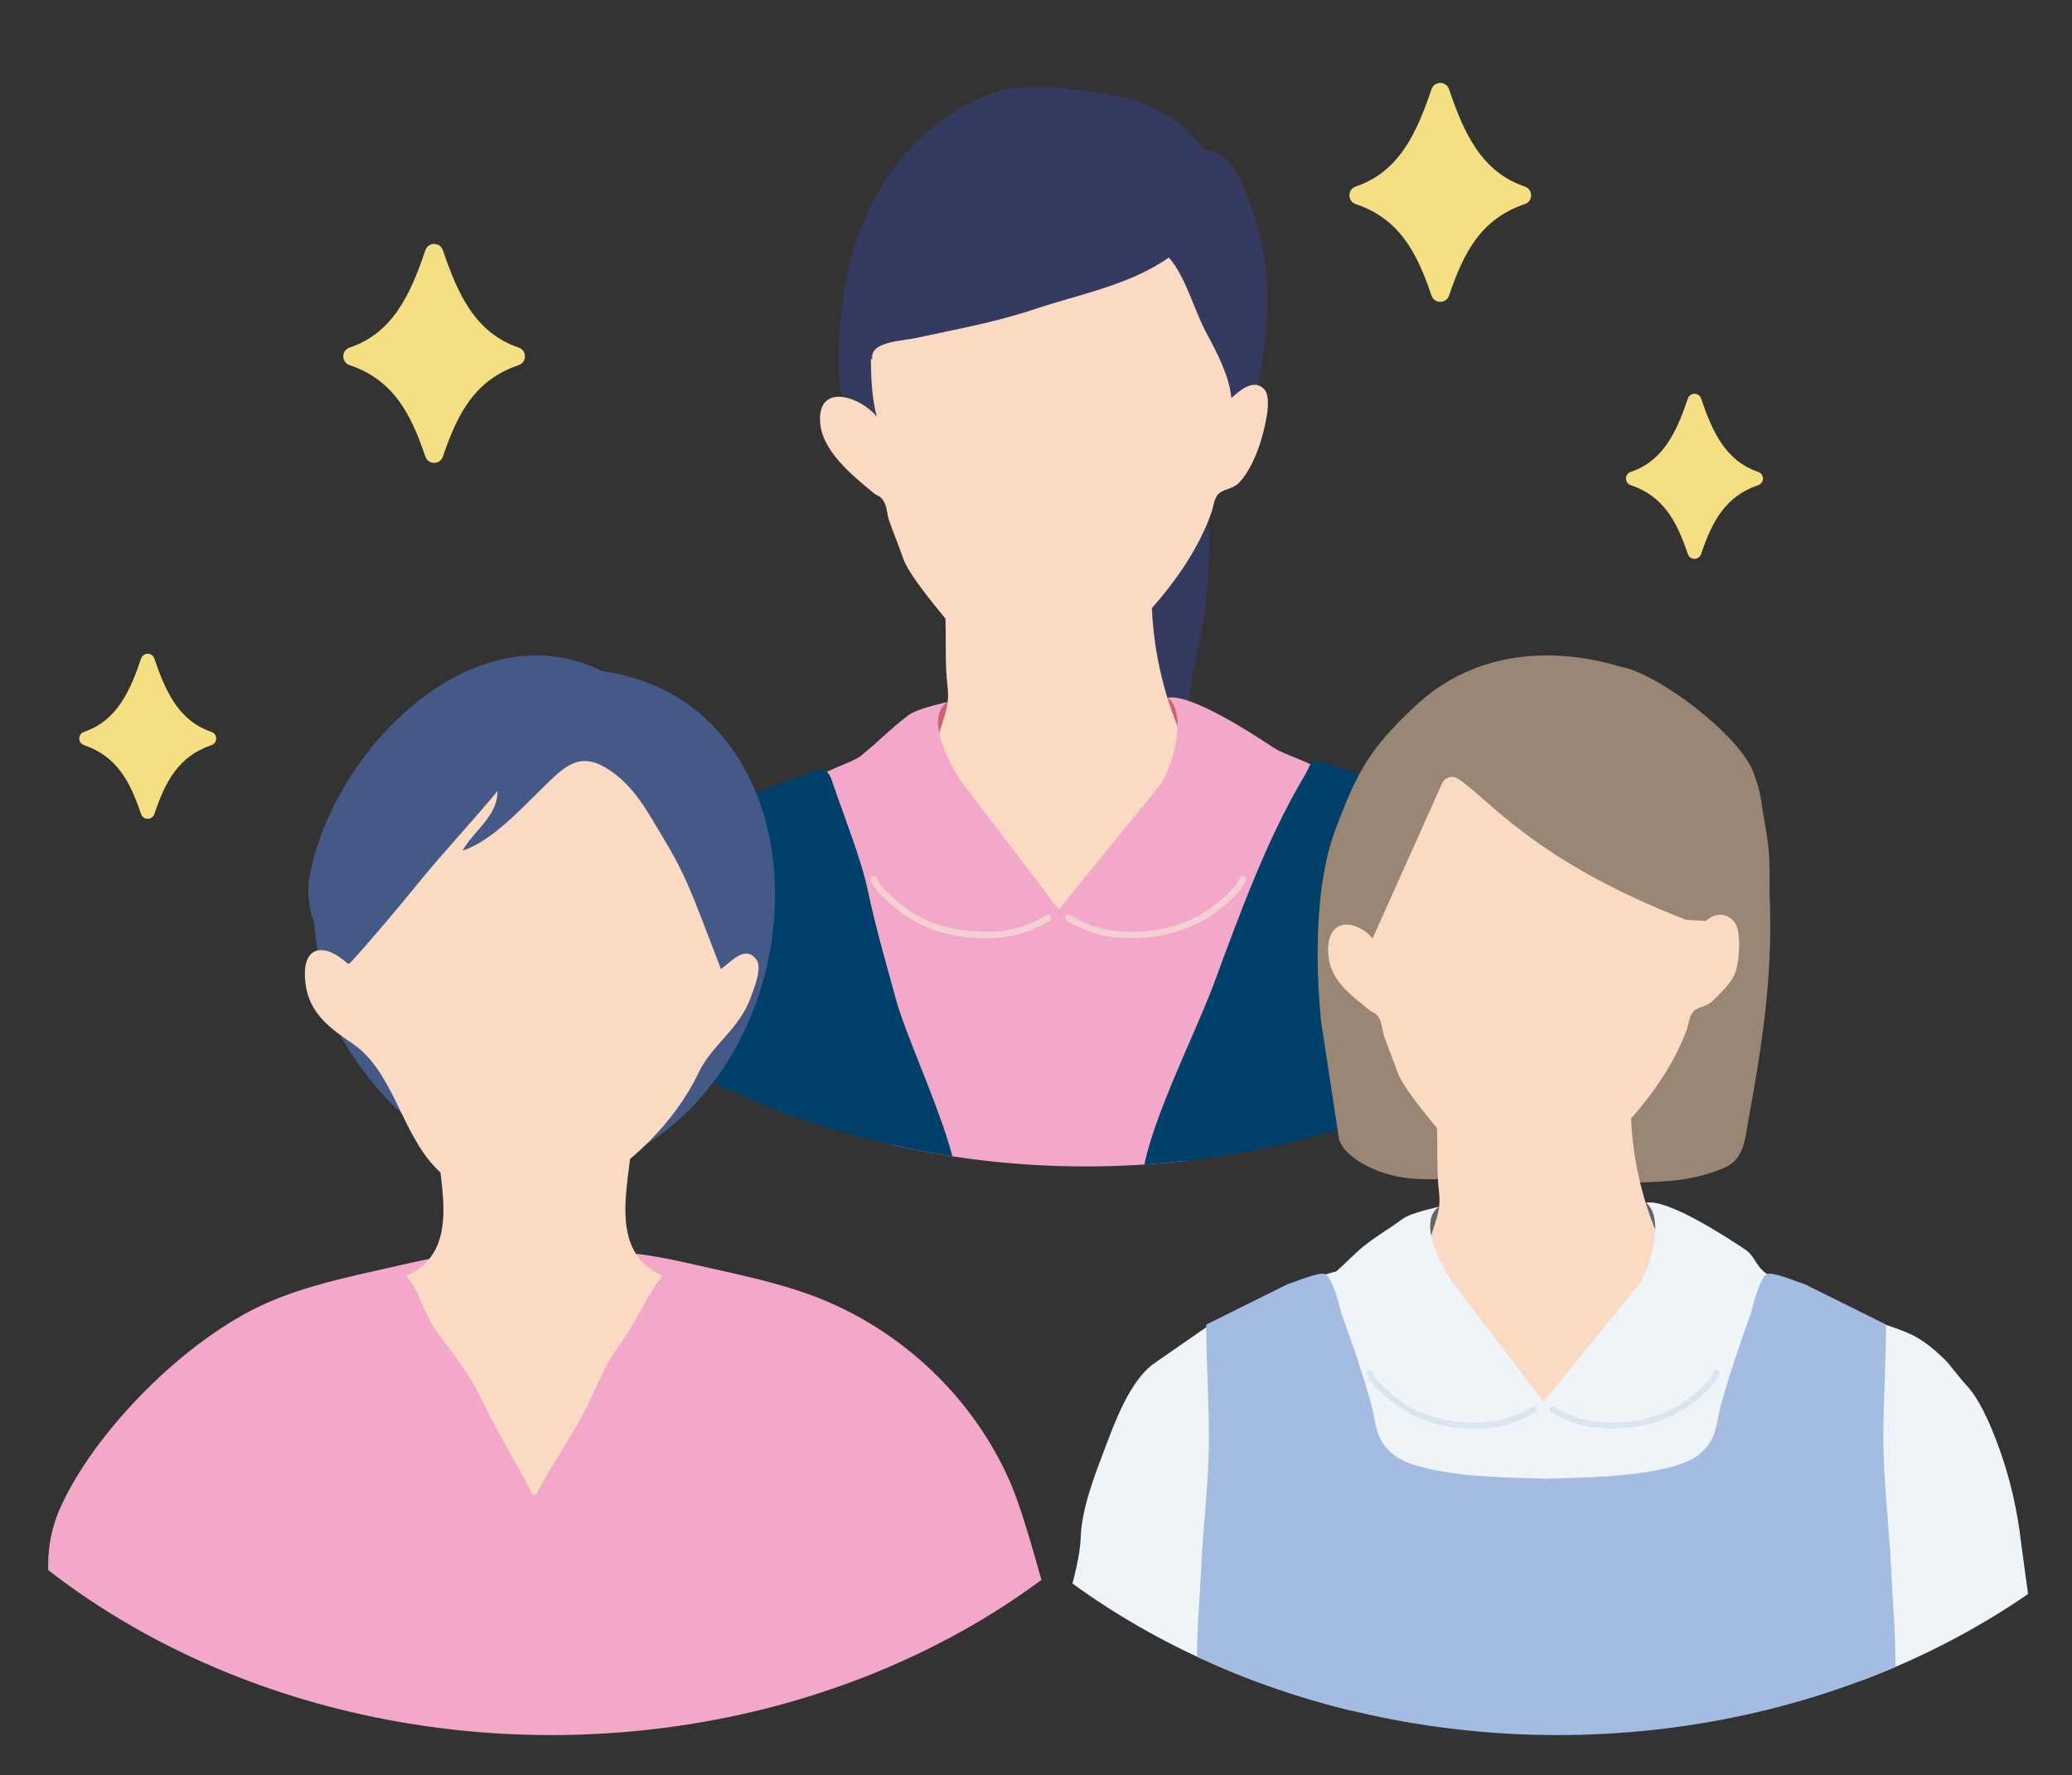
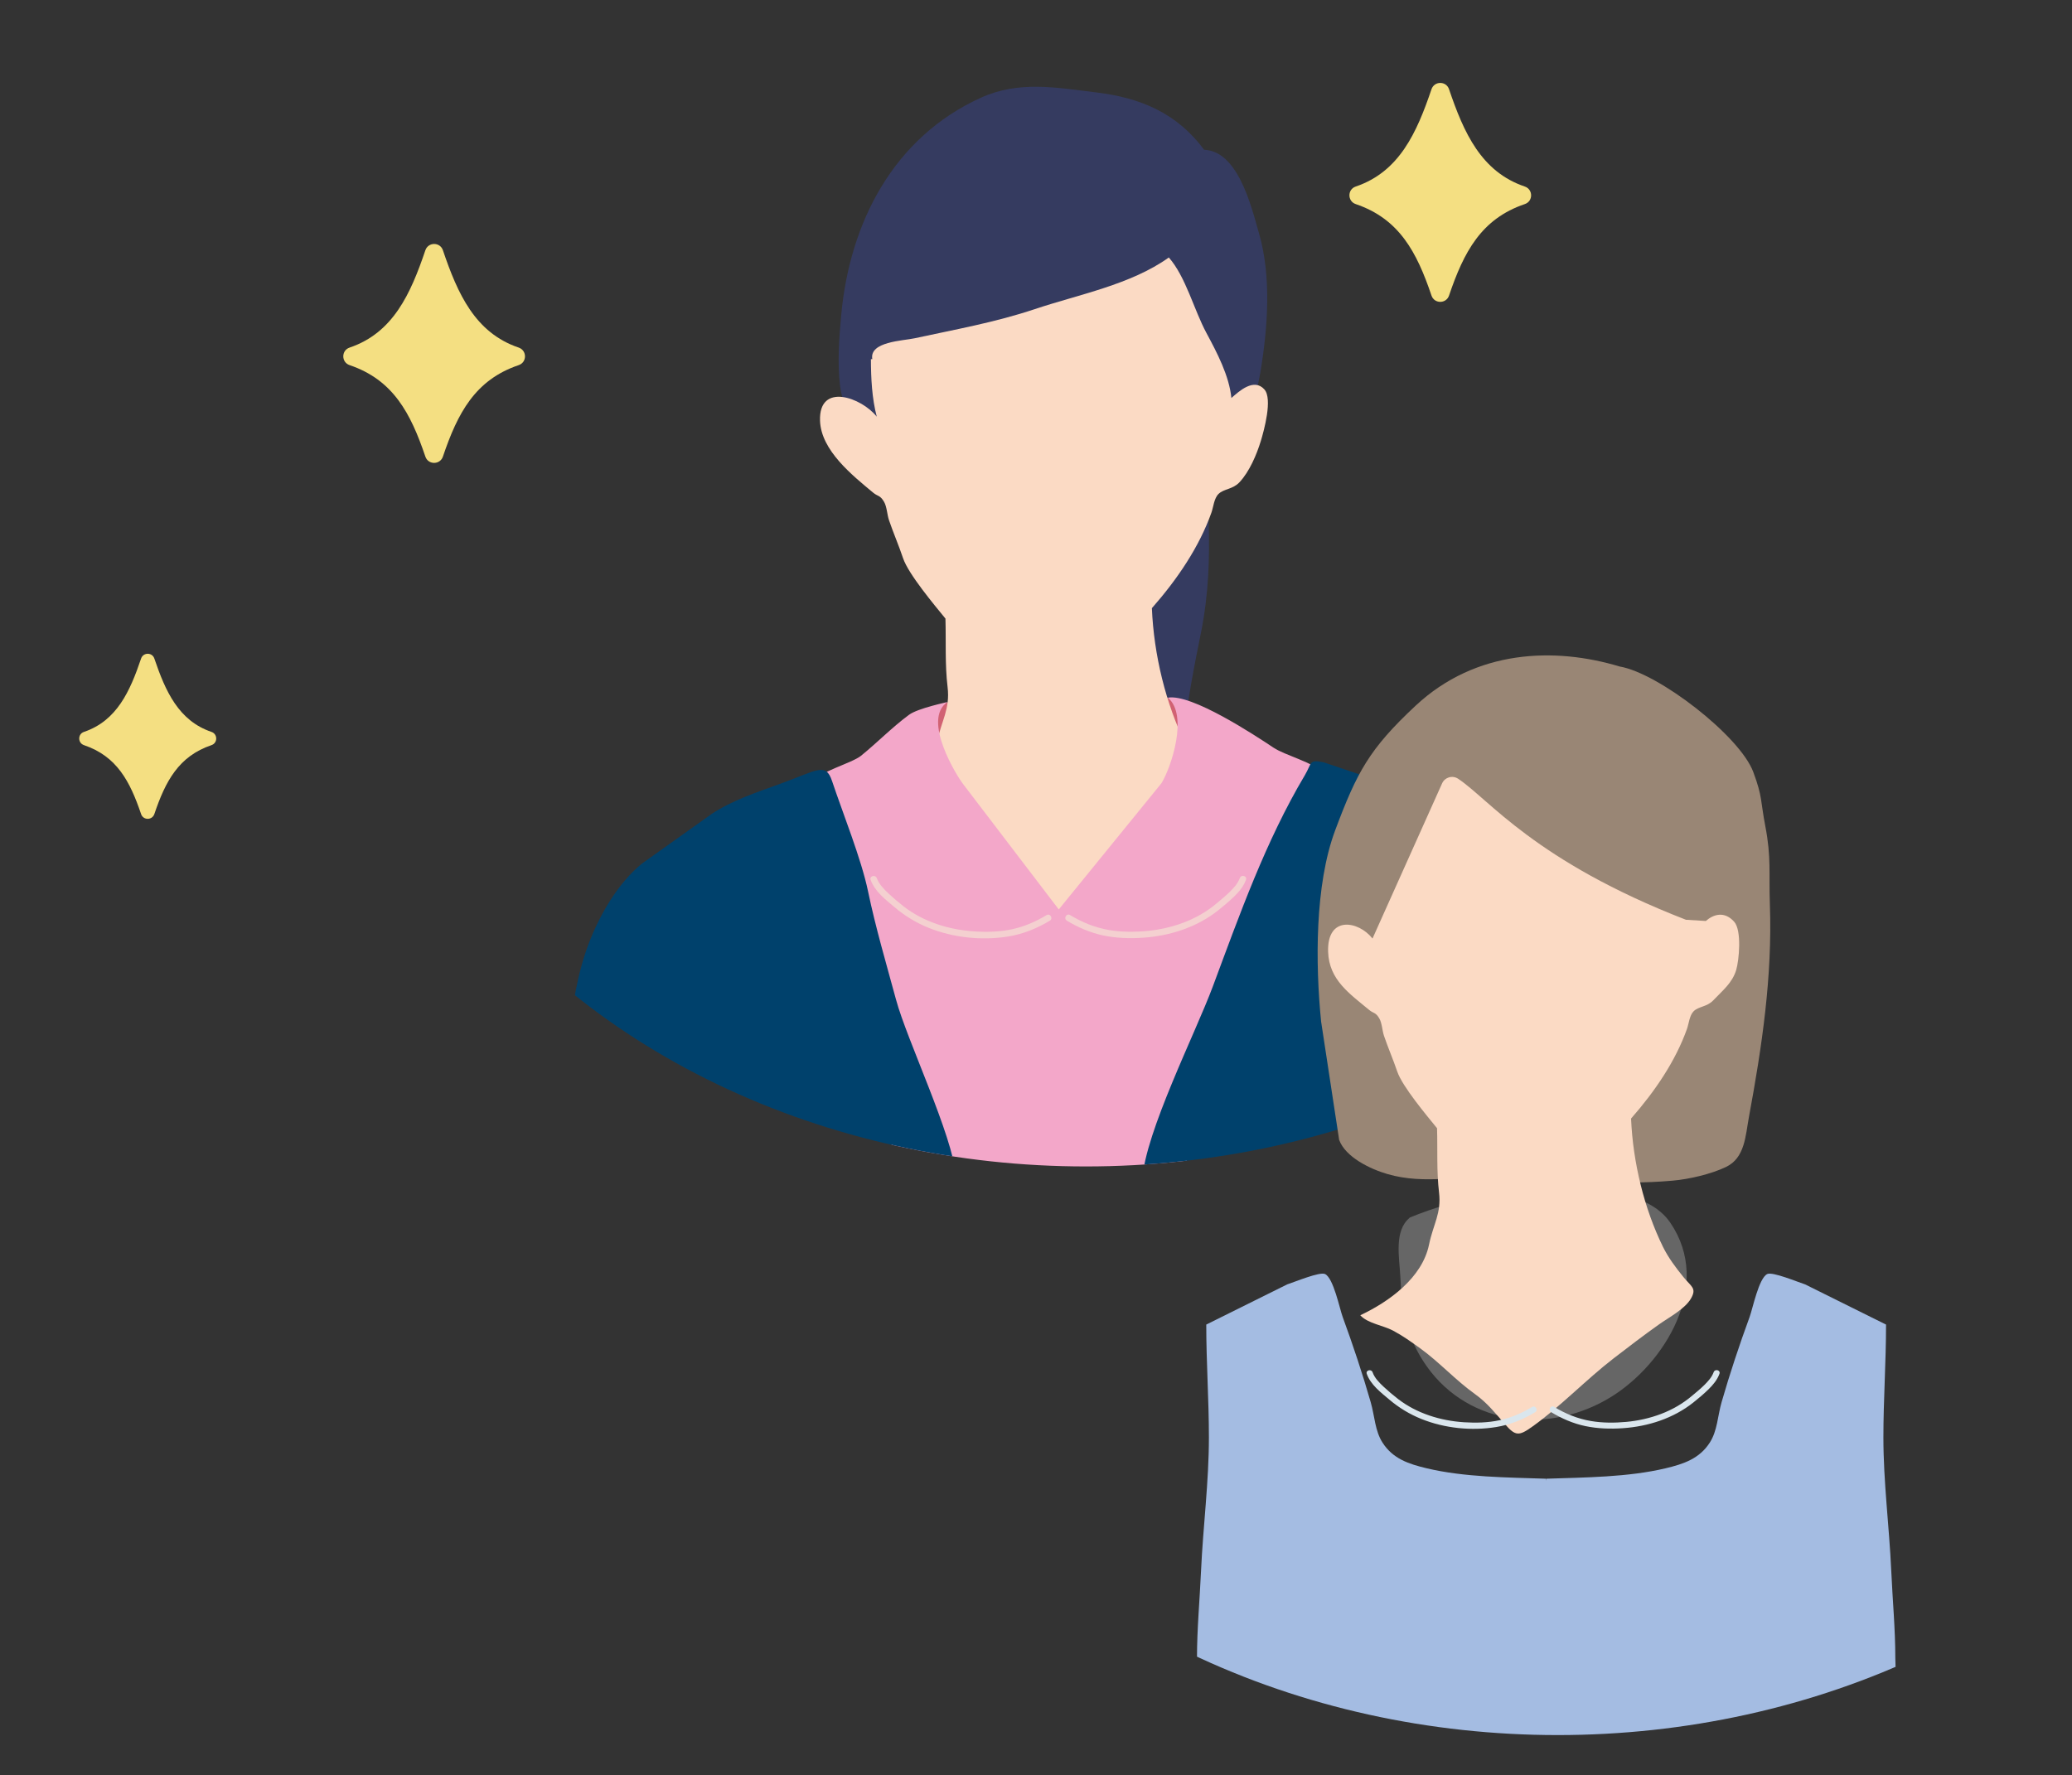
<svg xmlns="http://www.w3.org/2000/svg" id="_レイヤー_1" viewBox="0 0 447.03 383.02">
  <rect x="0" y="0" width="447.03" height="383.02" fill="#333333" stroke="none" />
  <defs>
    <style>.cls-1{fill:#a4bce2;}.cls-2{fill:#455986;}.cls-3{fill:#f4d0d0;}.cls-4{fill:#dae6ed;}.cls-5{fill:#eef4f8;}.cls-6{fill:#00416c;}.cls-7{fill:none;}.cls-8{fill:#353b60;}.cls-9{fill:#d16273;}.cls-10{fill:#998675;}.cls-11{clip-path:url(#clippath-1);}.cls-12{fill:#fbdac4;}.cls-13{fill:#666;}.cls-14{clip-path:url(#clippath-2);}.cls-15{fill:#f3a7c9;}.cls-16{clip-path:url(#clippath);}.cls-17{fill:#f4df82;}</style>
    <clipPath id="clippath">
      <ellipse class="cls-7" cx="234.28" cy="119.57" rx="158.94" ry="132.13" />
    </clipPath>
    <clipPath id="clippath-1">
      <ellipse class="cls-7" cx="336.06" cy="242.27" rx="158.94" ry="132.13" />
    </clipPath>
    <clipPath id="clippath-2">
-       <ellipse class="cls-7" cx="118.94" cy="242.27" rx="158.94" ry="132.13" />
-     </clipPath>
+       </clipPath>
  </defs>
  <g class="cls-16">
    <path class="cls-8" d="M259.84,89.69c.21,16.08,2.54,30.3-.69,46.62-2.43,12.28-8.31,38.67.84,46.67-9.68-19.97-29.35-29.51-27.63-55.37.94-14.12,8.59-28.9,17.43-39.75l10.06,1.83Z" />
    <path class="cls-9" d="M197.65,154.01c11.46-4.72,22.86-6.4,35.1-6.4,7.88,0,19.8.29,24.76,7.56,9.88,14.49-1.42,32.44-13.48,39.95-13.93,8.68-32.55,6.92-42.4-6.93-4.71-6.62-5.72-13.02-6.11-20.91-.2-4.04-1.47-10.26,2.16-13.22.69.04-.08.23-.02.57v-.61Z" />
    <path class="cls-8" d="M259.84,32.38c-5.91-7.97-13.72-11.27-23.28-12.43-8.73-1.06-16.71-2.59-24.94,1.14-18.86,8.56-28.29,26.94-30.13,46.88-.45,4.88-.85,10.4-.25,15.28.76,6.17,4.89,11.84,8.7,16.55,10.72,13.24,24.86,17.9,41.67,16.1,8.56-.91,19.28-5.39,26.37-10.37,7.94-5.58,12.4-15.85,13.97-25.34,1.59-9.63,2.38-20.49-.32-29.84-1.69-5.86-4.74-19.02-13.02-17.98" />
    <path class="cls-12" d="M272.81,84.05c-2.29-2.57-5.45.35-7.14,1.83-.48-4.81-3.1-9.78-5.38-14.02-2.7-5.01-4.46-12.14-8.12-16.3-8.16,5.86-19.53,8-28.91,11.14-8.6,2.88-17.22,4.4-25.91,6.29-2.58.56-9.83.72-9.15,4.51h-.3c.01,4.13.22,8.45,1.26,12.41-3.25-4.12-12.52-7.5-12.24.87.22,6.45,7.02,11.82,11.44,15.51,1.05.88,1.5.5,2.37,1.99.62,1.06.66,2.77,1.07,3.97.93,2.72,2.11,5.44,3.04,8.21,1.16,3.44,6.78,10.12,9.14,13.02.15,5.05-.13,9.8.46,14.77.57,4.79-1.33,7.25-2.3,11.95-1.57,7.62-9.12,13.07-15.78,16.22,1.64,1.87,5.27,2.33,7.49,3.51,2.23,1.18,4.19,2.59,6.22,4.06,4.46,3.22,8.14,7.35,12.67,10.57,2.71,1.93,4.64,4.38,6.82,6.86,2.38,2.71,3.16,2.79,6.2.63,6.63-4.72,12.35-10.79,18.79-15.76,3.44-2.65,6.86-5.26,10.38-7.77,2.19-1.56,5.94-3.53,7.33-5.93,1.4-2.42.08-2.74-1.75-4.99-1.74-2.13-3.44-4.41-4.67-6.91-4.33-8.84-6.9-19.38-7.32-29.46,5.51-6.25,10.21-13.22,12.84-20.6.43-1.2.56-3.1,1.54-4.05,1.15-1.12,3.06-.97,4.5-2.5,2.16-2.29,3.73-5.99,4.64-8.98.65-2.16,2.56-9.04.76-11.05Z" />
    <path class="cls-15" d="M250.58,169.01c2.18-3.55,5.83-14.79,1.38-18.46,5.08-.92,18.76,8.09,22.81,10.79,2.48,1.66,8.82,3.24,10.42,5.36s-3.21,8.62-4.26,11.33c-6.8,17.53-16.48,33.28-21.17,51.65-1.09,4.26-1.78,8.34-2.45,12.68-.36,2.34-.15,6-1.3,8.1-2.05,3.76-10.91,2.45-14.73,2.63-6.97.33-14.07-1.23-21.11-1.24-5.6,0-11.19.03-16.77.3-1.8.09-8.11,2.12-9.44,1.25-2.08-1.36-1.6-10.88-1.79-13.44-.47-6.22-.74-12.68-1.91-18.82-1.09-5.71-3.11-11.26-3.9-17.02-1.26-9.09-1.95-17-5.7-25.49-.91-2.07-5.41-7.9-4.69-10.23.55-1.78,7.84-3.74,9.78-5.31,3.47-2.81,6.74-6.17,10.37-8.85,1.94-1.43,8.22-2.71,8.31-2.77-5.7,3.83,2.29,16.34,3.23,17.54l20.77,27.23,22.15-27.23Z" />
    <path class="cls-6" d="M153.52,175.64c4.59-2.99,9.53-4.6,14.65-6.45,8.12-2.94,9.97-4.79,11.35-.64,2.29,6.86,6.31,16.8,7.76,23.79,1.63,7.83,3.94,15.62,6.03,23.34,2.38,8.82,12.21,29.22,12.98,38.25.42,4.89-8.26-2.5-10.85,1.87-3.11,5.26-10.62,10.69-16.38,11.92l-54.56-14.63c-2.53-8.91-1.85-19.59-1.52-28.83.23-6.54,1.69-14.48,4.02-20.62,2.36-6.21,6.3-13.06,11.52-17.31l15-10.68Z" />
    <path class="cls-6" d="M285.66,164.52c-3.33-.71-2.54.05-4.15,2.77-8.45,14.21-14.07,30.07-19.84,45.56-3.84,10.3-14.53,31.35-15.23,41.66-.29,4.25,6.17-4.68,8.64-1.18,4.13,5.84,10.46,2.94,16.03,5.67l73.16-1.22c2.39-5.92,1.52-12.72,1.52-18.94,0-5.21.16-10.16-.84-15.26-1.61-8.23-5.52-14.57-8.63-22.21-2.58-6.36-4.98-11.09-9.93-16.03-.76-.76-1.54-1.53-2.35-2.3-5.91-5.66-13-9.95-20.76-12.57l-17.63-5.95Z" />
    <path class="cls-3" d="M225.8,197.46c-2.32,1.41-4.81,2.49-7.47,3.06-2.67.57-5.44.64-8.15.46-5.42-.35-10.9-2.04-15.23-5.4-1.1-.86-2.18-1.78-3.2-2.73s-2.09-2.03-2.58-3.36c-.3-.83-1.64-.47-1.33.37.91,2.51,3.19,4.24,5.16,5.9,2.23,1.88,4.67,3.37,7.38,4.46,5.34,2.14,11.51,2.77,17.18,1.85,3.19-.52,6.19-1.74,8.95-3.41.76-.46.07-1.66-.7-1.2h0Z" />
    <path class="cls-3" d="M230.15,198.65c2.44,1.48,5.09,2.62,7.89,3.21,2.83.59,5.75.68,8.62.48,5.81-.4,11.58-2.26,16.17-5.91,1.18-.94,2.36-1.93,3.45-2.99s2.03-2.19,2.54-3.6c.3-.84-1.03-1.2-1.33-.37-.42,1.17-1.31,2.13-2.18,2.99s-1.85,1.65-2.8,2.45c-2.11,1.79-4.54,3.18-7.12,4.16-2.55.96-5.24,1.57-7.96,1.82-2.69.25-5.46.25-8.13-.2-3.02-.52-5.83-1.66-8.44-3.24-.76-.46-1.46.73-.7,1.2h0Z" />
  </g>
  <g class="cls-11">
    <path class="cls-10" d="M285.02,220.37c-1.23-12.36-1.37-29.41,3.04-41.2,4.7-12.56,7.34-17.54,17.35-26.89,13.01-12.14,30-12.69,44.02-8.46,8.41,1.42,25.95,14.99,28.84,22.77,2.03,5.46,1.51,6.06,2.6,11.71,1.3,6.77.74,10.04.98,16.92.55,15.5-1.71,30.64-4.52,45.81-.76,4.1-.85,8.82-4.96,10.79-3.2,1.53-7.92,2.63-11.44,2.94-12.53,1.13-24.58-.35-36.97-.87-8.48-.36-16.42,1.84-24.63-.55-3.72-1.08-9.05-3.65-10.41-7.37l-3.9-25.59Z" />
    <path class="cls-13" d="M304.1,262.75c10.77-4.44,21.48-6.02,32.99-6.02,7.41,0,18.61.27,23.27,7.1,9.28,13.62-1.33,30.48-12.67,37.54-13.1,8.15-30.59,6.51-39.85-6.51-4.43-6.23-5.38-12.23-5.74-19.65-.19-3.8-1.38-9.64,2.03-12.43.65.04-.08.22-.02.54v-.57Z" />
    <path class="cls-12" d="M296.11,202.51c-3.06-3.87-9.84-4.98-9.57,2.89.2,6.06,4.67,9.04,8.82,12.5.99.83,1.41.47,2.23,1.87.58,1,.62,2.61,1,3.73.87,2.56,1.98,5.12,2.86,7.71,1.09,3.23,6.37,9.51,8.59,12.24.14,4.74-.12,9.21.43,13.88.53,4.5-1.25,6.81-2.16,11.24-1.48,7.16-8.58,12.29-14.83,15.24,1.55,1.75,4.95,2.19,7.04,3.3,2.09,1.11,3.94,2.43,5.85,3.81,4.2,3.03,7.65,6.9,11.91,9.94,2.55,1.82,4.36,4.12,6.41,6.45,2.24,2.55,2.97,2.62,5.82.59,6.23-4.43,11.6-10.14,17.65-14.81,3.23-2.49,6.44-4.94,9.76-7.3,2.06-1.47,5.59-3.32,6.89-5.57,1.32-2.28.08-2.57-1.64-4.69-1.63-2-3.23-4.14-4.39-6.49-4.07-8.31-6.48-18.21-6.88-27.68,5.17-5.88,9.6-12.42,12.07-19.36.4-1.13.53-2.91,1.45-3.81,1.08-1.05,2.87-.91,4.23-2.35,2.03-2.15,4.07-3.71,4.93-6.53.61-2.03,1.25-8.52-.43-10.41-2.15-2.41-4.54-1.56-6.12-.17l-4.29-.26c-32.65-12.67-42.5-26.03-49.15-30.43-1.22-.81-2.87-.33-3.46,1l-15.01,33.47Z" />
-     <path class="cls-5" d="M435.81,330.98c-1.05-7.79-3.07-15.42-6.12-22.66-1.63-3.87-3.51-7.5-5.67-9.66-.71-.71-3.58-4.48-4.34-5.2-5.55-5.32-7.46-5.78-14.75-8.24l-23.85-10.41c-2.26-1.58-2.53-3.83-4.51-5.15-3.8-2.54-16.66-11.01-21.43-10.14,4.18,3.45.75,14.01-1.3,17.35l-20.82,25.59-19.52-25.59c-.88-1.12-8.39-12.88-3.04-16.48-.08.05-5.98,1.26-7.81,2.6-3.42,2.52-5.49,3.54-8.76,6.19-1.58,1.28-3.91,3.72-5.64,5.2-1.55.25-7.95,2.64-11.89,4.07-4.81,1.74-11.99,5.27-16.31,8.08l-11.56,8.03c-4.91,4-7.91,12.15-10.12,17.99-2.19,5.76-4.98,12.94-5.2,19.08-.31,8.68-5.41,17.65-3.04,26.02l56.47,13.39c5.41-1.15,12.47-6.26,15.39-11.2,2.43-4.11,10.59,2.84,10.2-1.76-.08-.93-.27-1.99-.53-3.15,4.53-.17,9.06-.2,13.6-.2,6.62,0,13.29,1.47,19.84,1.16,1.29-.06,3.19.06,5.19.07-.18.95-.31,1.85-.36,2.67-.27,3.99,5.79-4.39,8.12-1.11,3.88,5.48,9.83,2.76,15.06,5.33l66.94-.43-4.26-31.43Z" />
    <path class="cls-4" d="M330.55,303.59c-2.18,1.33-4.52,2.34-7.02,2.87-2.51.54-5.11.6-7.66.44-5.09-.33-10.24-1.91-14.31-5.07-1.04-.8-2.05-1.67-3.01-2.56-.96-.89-1.97-1.9-2.42-3.16-.28-.78-1.54-.44-1.25.35.85,2.36,3,3.98,4.85,5.54,2.09,1.77,4.39,3.17,6.93,4.19,5.02,2.02,10.82,2.61,16.15,1.74,3-.49,5.82-1.63,8.41-3.21.71-.43.06-1.56-.66-1.12h0Z" />
    <path class="cls-4" d="M334.64,304.71c2.3,1.39,4.78,2.47,7.41,3.02s5.4.64,8.1.45c5.46-.38,10.88-2.12,15.19-5.55,1.11-.89,2.22-1.81,3.24-2.81s1.91-2.06,2.39-3.38c.29-.79-.97-1.13-1.25-.35-.4,1.1-1.23,2-2.05,2.81s-1.74,1.55-2.63,2.3c-1.98,1.68-4.26,2.99-6.69,3.91s-4.93,1.47-7.48,1.71c-2.53.23-5.13.24-7.64-.19-2.84-.48-5.48-1.56-7.93-3.05-.72-.44-1.37.69-.66,1.12h0Z" />
    <path class="cls-1" d="M372.74,377.18c10.57-.52,22.89-.08,32.75-4.49,4.97-2.23,3.42-10.08,3.42-14.93,0-6.27-.59-12.48-.87-18.72-.44-9.69-1.7-19.2-1.7-28.87,0-8.17.57-16.16.57-24.35l-17.46-8.67c-1.58-.5-7.05-2.8-8.18-2.23-1.82.92-3.12,7.42-3.79,9.25-2.2,6-4.28,12.25-6.05,18.4-.86,2.98-.89,6.16-2.56,8.74-2.23,3.45-5.61,4.59-9.51,5.52-8.14,1.94-17.4,1.97-25.75,2.25-.01.16-.02.32-.03.48-.01-.16-.01-.32-.03-.48-8.35-.28-17.62-.31-25.75-2.25-3.9-.93-7.28-2.06-9.51-5.52-1.66-2.58-1.7-5.76-2.56-8.74-1.77-6.15-3.85-12.4-6.05-18.4-.67-1.83-1.97-8.33-3.79-9.25-1.13-.57-6.6,1.73-8.18,2.23l-17.46,8.67c0,8.19.57,16.18.57,24.35,0,9.67-1.26,19.18-1.7,28.87-.28,6.24-.87,12.45-.87,18.72,0,4.85-1.55,12.7,3.42,14.93,9.86,4.42,22.19,3.98,32.75,4.49h78.34Z" />
  </g>
  <g class="cls-14">
    <path class="cls-15" d="M217.82,351.17c-6.59,6.08-12.52,13.91-19.92,18.98-14.43,9.89-34.99,13.26-52.15,13.88-15.9.57-31.77-.76-47.66-.82-13.85-.05-26.52-1.11-39.97-3.91-11.25-2.34-24.09-5.11-33.11-12.69-13.83-11.63-17.81-28.03-12.09-41.05,7.11-16.18,26.8-36.62,44.89-44.51,8.03-3.51,16.96-5.44,25.46-7.35,7.25-1.62,15.82-3.81,23.34-3.45h23.53c7.51-.36,16.09,1.83,23.34,3.45,8.5,1.9,17.43,3.84,25.46,7.35,18.09,7.89,31.77,22.33,38.89,38.52,3.45,7.84,7.08,22.84,9.69,30.92" />
    <path class="cls-2" d="M129.94,144.81c-28.41-14.04-59.15,18.39-63.33,45.42-.26,1.66.06,6.39.87,7.86,1,1.81.91,20.57,5.79,25.06,10.52,19.25,33.47,36.87,54.85,29.34,50.3-17.71,53.29-100.28,1.81-107.69h0Z" />
    <path class="cls-12" d="M75.01,207.92c-5.39-4.86-10.13-3.73-9.1,4.34.82,6.46,5.35,9.67,10.18,12.95,8.71,5.9,10.59,19.37,17.97,26.85,4.09,4.15,9.4,8.93,15.22,10.06,6.24,1.22,10.67-2.12,16.02-4.87,10.33-5.31,20.33-15.11,25.34-25.63,3-6.29,8.77-9.36,11.35-16.44.64-1.77,2.52-6.27,1.24-8.05-2.43-3.38-5.42.4-7.69,1.97-6.38-16.68-7.49-20.04-12.58-28.52-3.26-5.42-6.08-10.85-11.48-14.42-6.38-4.22-9.48-.99-14.69,4.12-4.49,4.4-10.92,11.36-16.99,13.26,2.44-4.36,7.58-7.41,7.53-12.84-4.91,5.99-12.13,13.76-16.41,19.03-5.03,6.19-10.26,12.44-15.48,18.19" />
    <path class="cls-12" d="M94.18,244.33c.06,9.66,6.07,25.44-6.51,30.98,3.14,3.8,3.48,7.88,6.62,12.13s7.3,9.55,9.44,14.16c3.41,7.33,8.03,14.53,11.14,20.85h.84c3.11-6.33,8.22-13.05,11.63-20.38,2.15-4.62,3.53-8.12,6.61-12.28,3.15-4.24,5.83-10.69,8.97-14.49-12.57-5.55-6.57-21.32-6.51-30.98h-42.24Z" />
  </g>
  <path class="cls-17" d="M328.97,44.04c-9.39,3.18-13.16,10.33-16.34,19.73-.62,1.82-3.18,1.82-3.79,0-3.18-9.39-6.95-16.54-16.34-19.73-1.82-.62-1.82-3.18,0-3.79,9.39-3.18,13.16-11.6,16.34-20.99.62-1.82,3.18-1.82,3.79,0,3.18,9.39,6.95,17.81,16.34,20.99,1.82.62,1.82,3.18,0,3.79Z" />
-   <path class="cls-17" d="M379.33,104.69c-7.08,2.4-9.93,7.79-12.32,14.87-.47,1.37-2.4,1.37-2.86,0-2.4-7.08-5.24-12.47-12.32-14.87-1.37-.47-1.37-2.4,0-2.86,7.08-2.4,9.93-8.75,12.32-15.83.47-1.37,2.4-1.37,2.86,0,2.4,7.08,5.24,13.43,12.32,15.83,1.37.47,1.37,2.4,0,2.86Z" />
  <path class="cls-17" d="M45.62,160.79c-7.08,2.4-9.93,7.79-12.32,14.87-.47,1.37-2.4,1.37-2.86,0-2.4-7.08-5.24-12.47-12.32-14.87-1.37-.47-1.37-2.4,0-2.86,7.08-2.4,9.93-8.75,12.32-15.83.47-1.37,2.4-1.37,2.86,0,2.4,7.08,5.24,13.43,12.32,15.83,1.37.47,1.37,2.4,0,2.86Z" />
  <path class="cls-17" d="M111.9,78.79c-9.39,3.18-13.16,10.33-16.34,19.73-.62,1.82-3.18,1.82-3.79,0-3.18-9.39-6.95-16.54-16.34-19.73-1.82-.62-1.82-3.18,0-3.79,9.39-3.18,13.16-11.6,16.34-20.99.62-1.82,3.18-1.82,3.79,0,3.18,9.39,6.95,17.81,16.34,20.99,1.82.62,1.82,3.18,0,3.79Z" />
</svg>